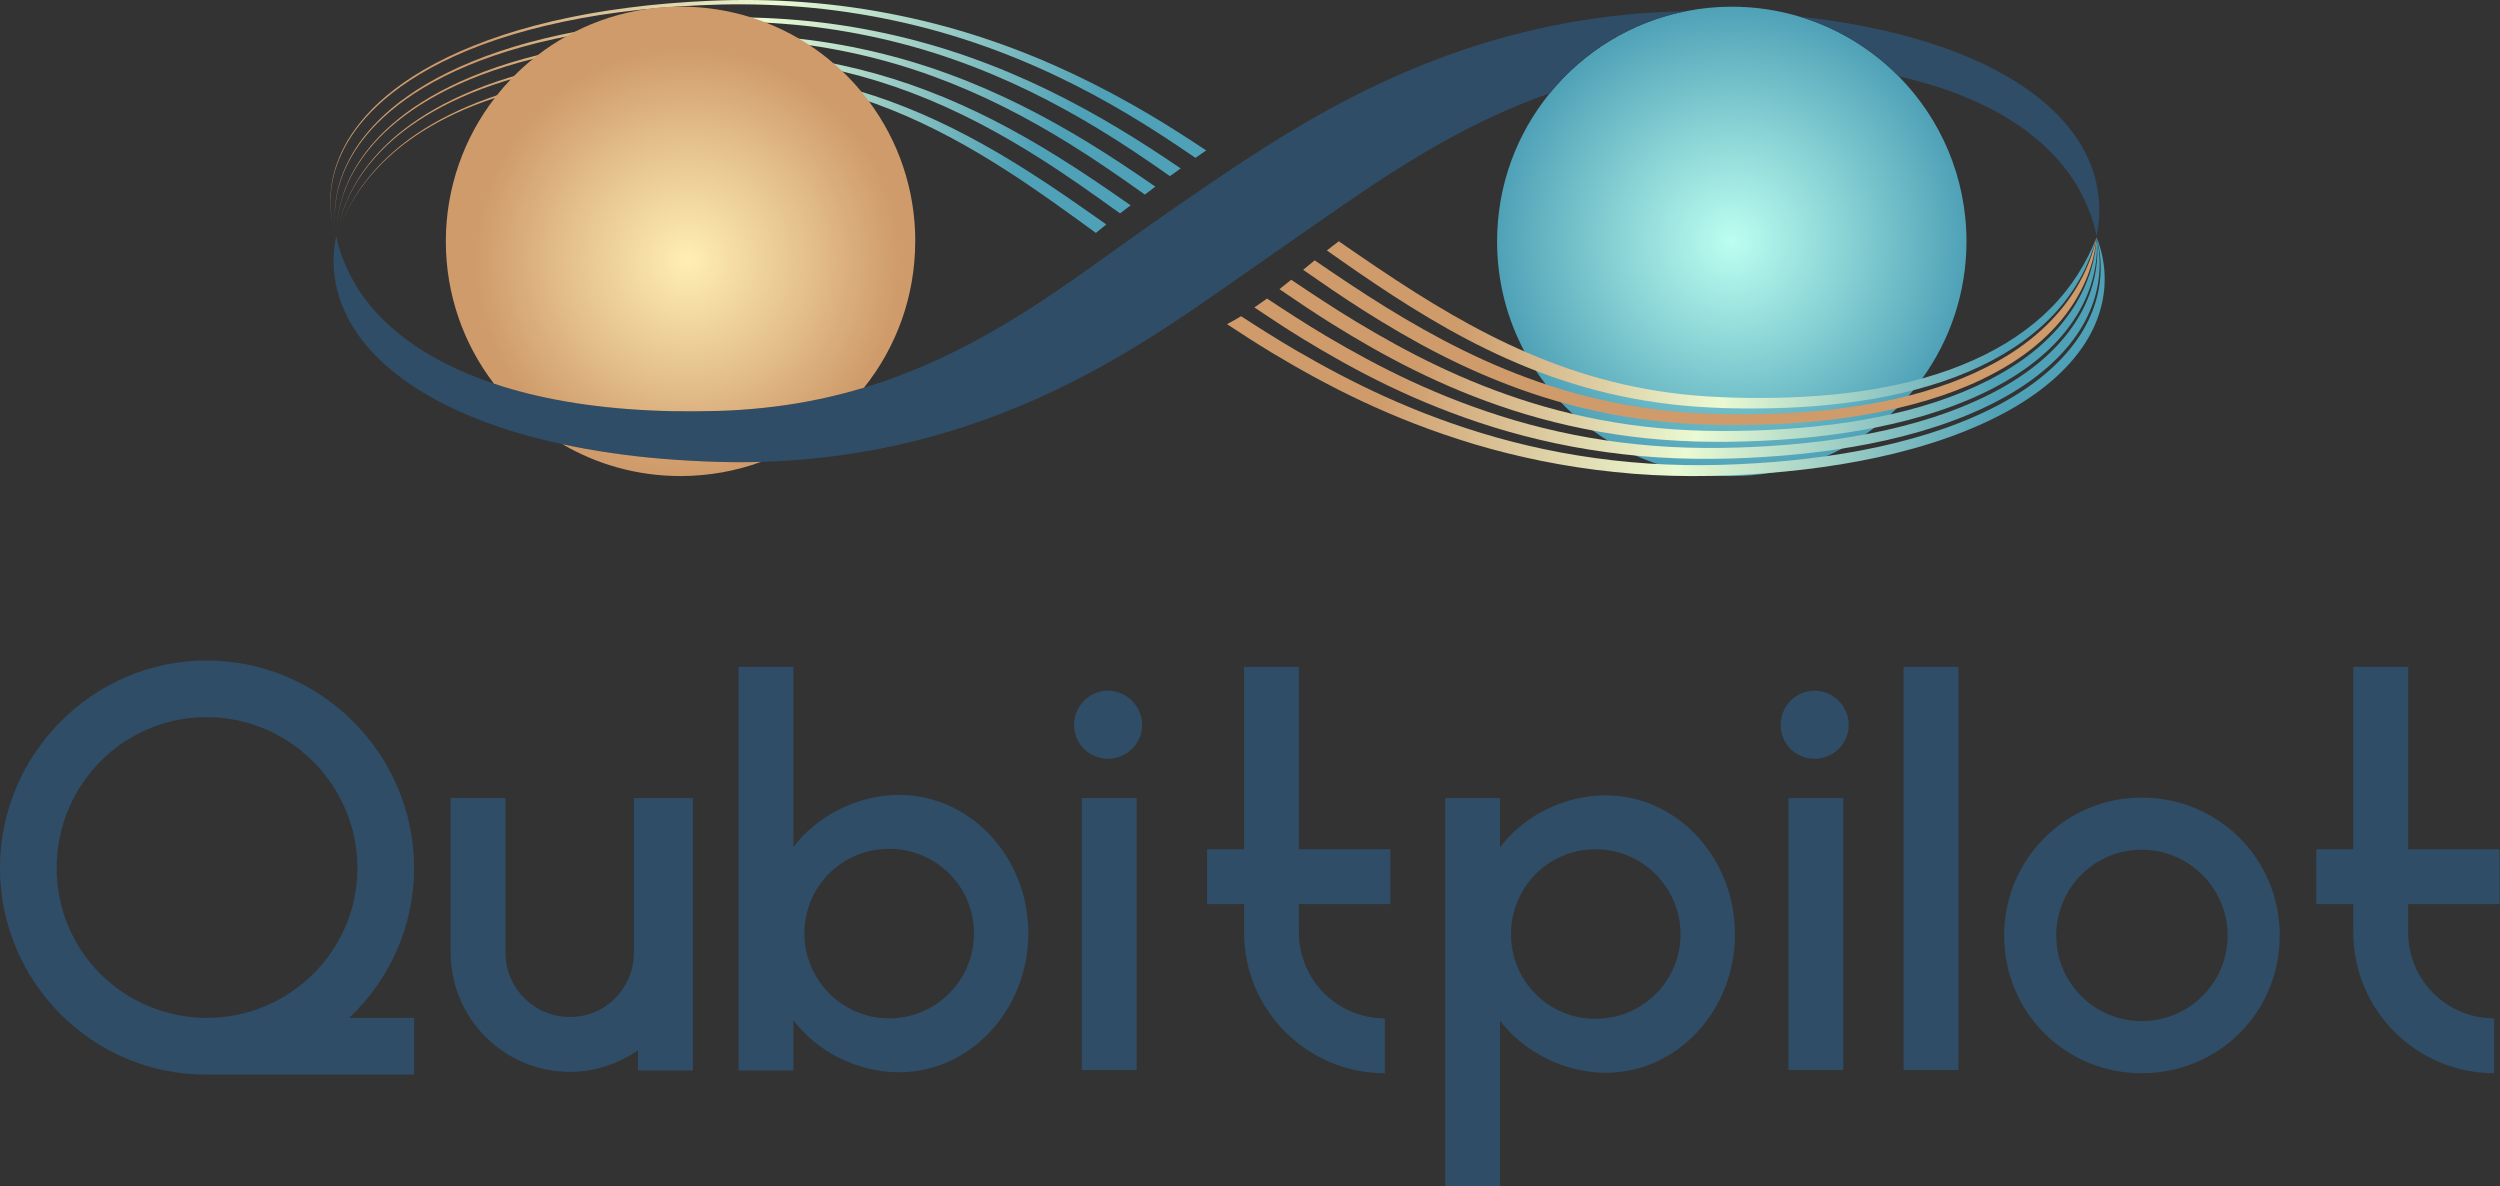
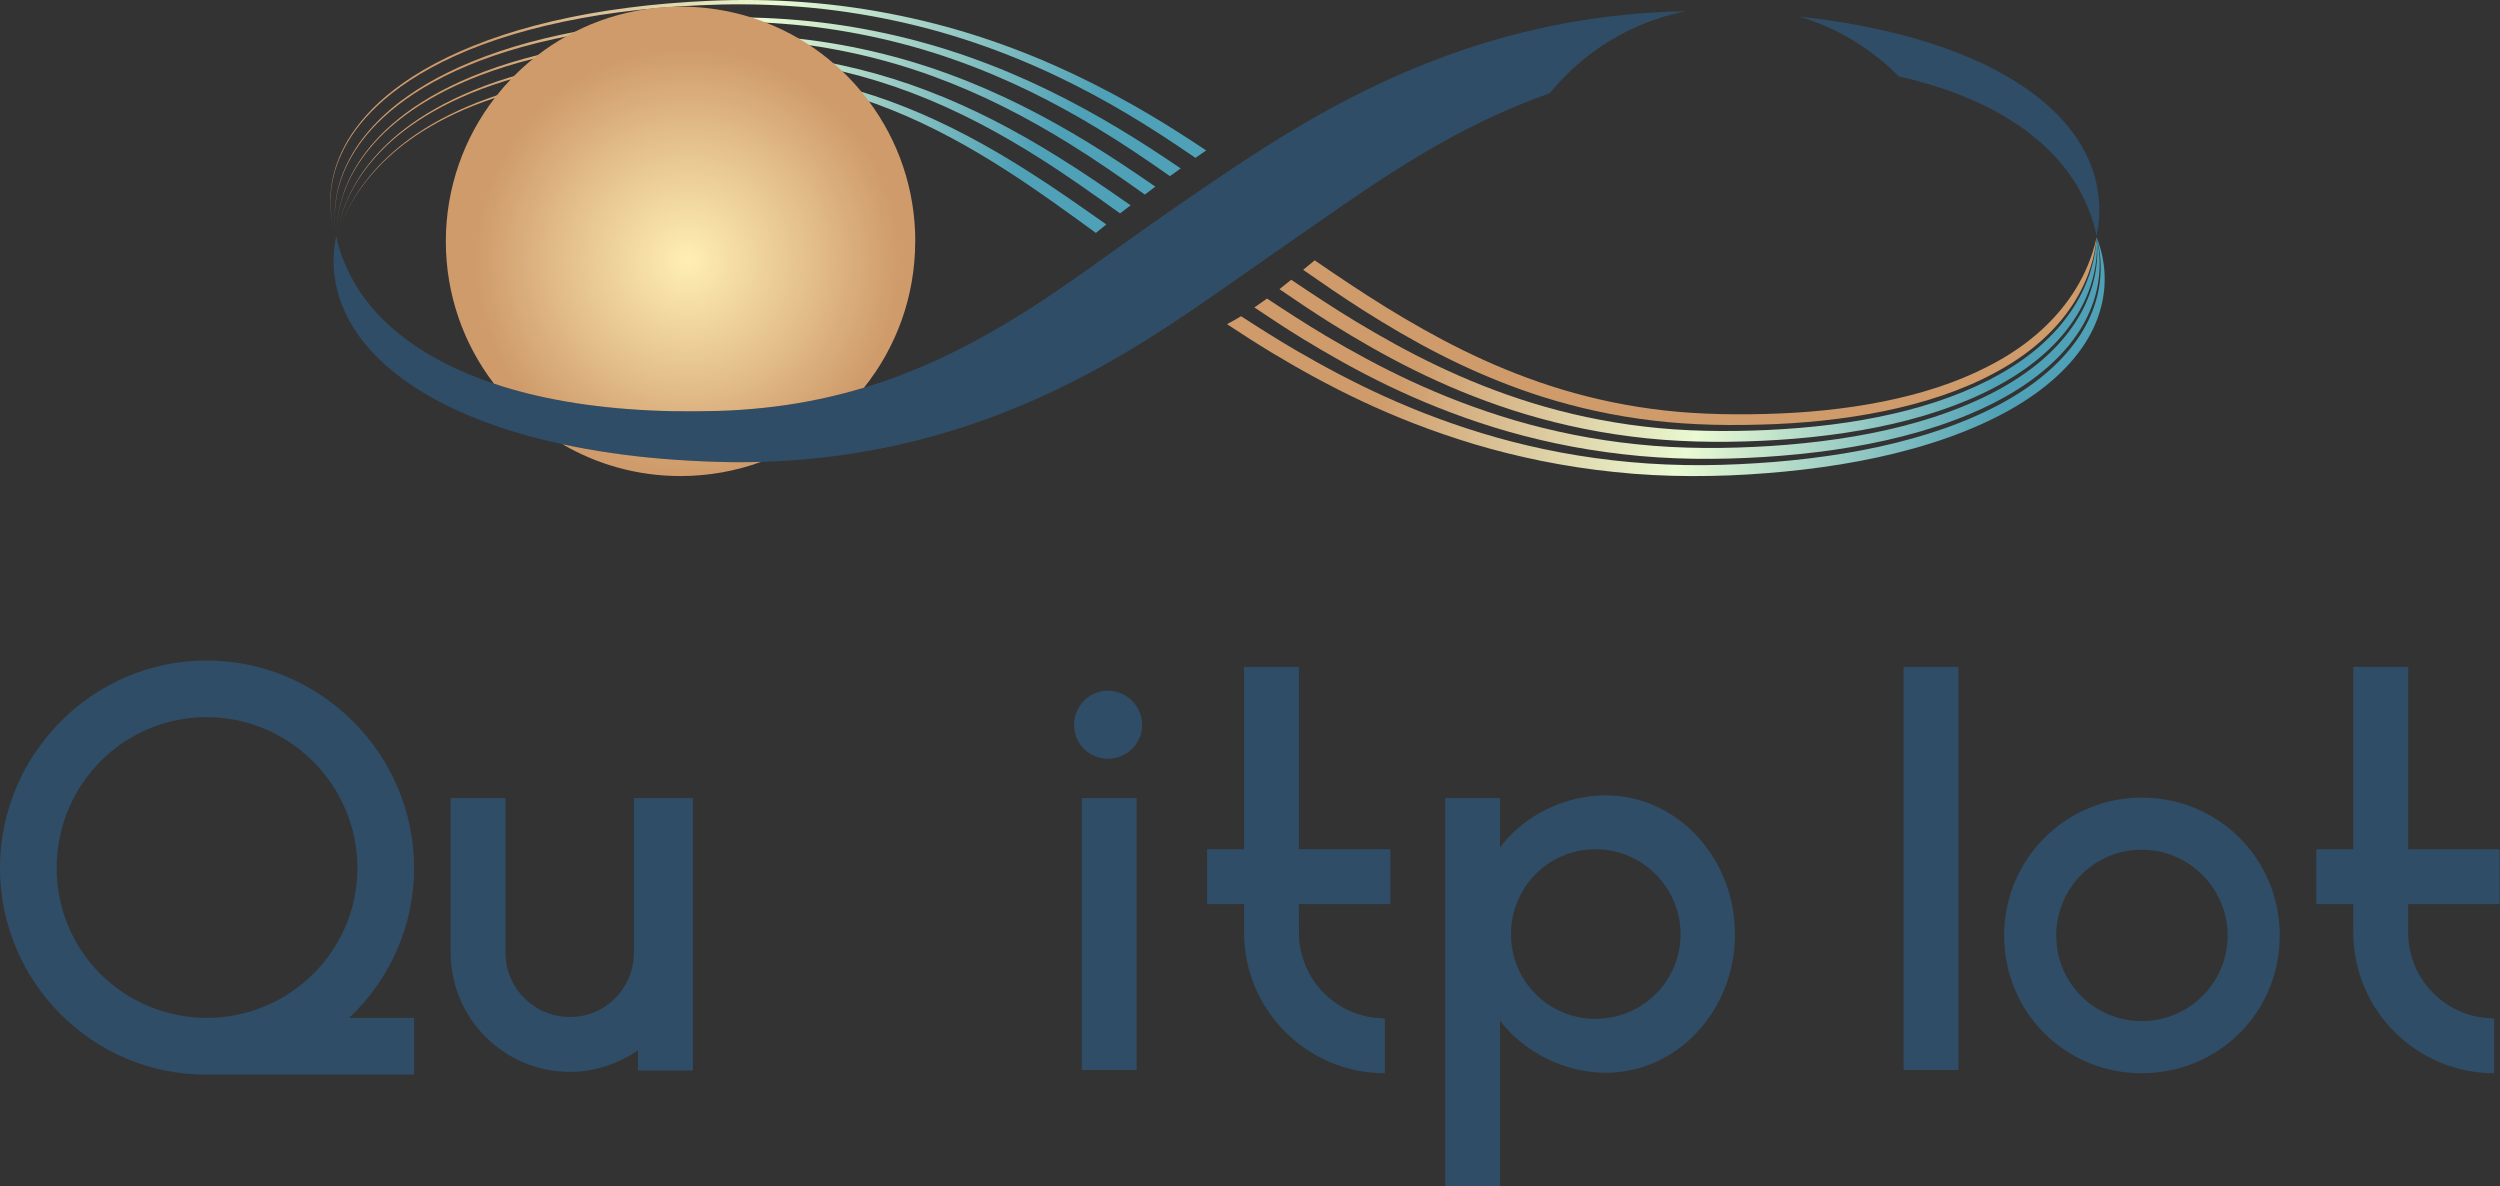
<svg xmlns="http://www.w3.org/2000/svg" width="1330" height="631" viewBox="0 0 1330 631" fill="none">
  <rect x="0" y="0" width="1330" height="631" fill="#333333" stroke="none" />
  <g clip-path="url(#clip0_290_289)">
    <path d="M220.29 571.68H109.42C49.12 571.68 0 522.32 0 461.77C0 401.22 49.36 351.38 109.9 351.38C170.44 351.38 220.29 400.98 220.29 461.77C220.29 493.14 206.92 521.59 185.76 541.53H220.29V571.68ZM109.9 541.53C154.15 541.53 190.14 505.79 190.14 461.77C190.14 417.75 154.15 381.53 109.9 381.53C65.65 381.53 30.15 417.52 30.15 461.77C30.15 506.02 65.65 541.28 109.9 541.53Z" fill="#2F4D67" />
    <path d="M268.918 424.58V506.77C268.918 525.73 284.238 541.05 303.198 541.05C322.158 541.05 337.238 525.73 337.238 506.77V424.58H368.608V569.5H339.428V558.8C328.968 565.85 316.568 570.23 303.198 570.23C268.188 570.23 239.738 541.78 239.738 506.77V424.58H268.918Z" fill="#2F4D67" />
-     <path d="M392.93 569.49V354.79H422.11V450.59C434.75 433.81 456.64 422.87 478.28 422.87C516.21 422.87 547.09 455.94 547.09 496.54C547.09 537.14 516.21 570.46 478.28 570.46C456.64 570.46 434.76 559.76 422.11 542.74V569.49H392.93ZM472.92 541.77C497.96 541.77 518.14 521.59 518.14 496.55C518.14 471.51 497.96 451.57 472.92 451.57C447.88 451.57 427.94 471.75 427.94 496.55C427.94 521.35 448.12 541.77 472.92 541.77Z" fill="#2F4D67" />
    <path d="M589.388 367.44C599.358 367.44 607.628 375.71 607.628 385.68C607.628 395.65 599.368 403.67 589.388 403.67C579.408 403.67 571.398 395.65 571.398 385.68C571.398 375.71 579.418 367.44 589.388 367.44ZM604.708 424.58V569.25H575.528V424.58H604.708Z" fill="#2F4D67" />
    <path d="M642.148 451.81H661.848V354.79H691.028V451.81H739.658V480.99H691.028V496.06C691.028 521.35 711.458 541.77 736.738 541.77V570.95C695.398 570.95 661.848 537.4 661.848 496.06V480.99H642.148V451.81Z" fill="#2F4D67" />
    <path d="M798.008 424.58V450.84C810.648 433.82 832.538 423.12 854.178 423.12C892.108 423.12 922.988 456.19 922.988 497.04C922.988 537.89 892.108 570.71 854.178 570.71C832.538 570.71 810.658 559.77 798.008 542.99V631.01H768.828V424.58H798.008ZM848.828 542.02C873.868 542.02 894.048 521.84 894.048 497.04C894.048 472.24 873.868 451.81 848.828 451.81C823.788 451.81 803.848 471.99 803.848 497.04C803.848 522.09 824.028 542.02 848.828 542.02Z" fill="#2F4D67" />
-     <path d="M965.299 367.44C975.269 367.44 983.539 375.71 983.539 385.68C983.539 395.65 975.279 403.67 965.299 403.67C955.319 403.67 947.309 395.65 947.309 385.68C947.309 375.71 955.329 367.44 965.299 367.44ZM980.619 424.58V569.25H951.439V424.58H980.619Z" fill="#2F4D67" />
    <path d="M1041.89 354.79V569.25H1012.71V354.79H1041.89Z" fill="#2F4D67" />
    <path d="M1139.39 424.33C1180.24 424.33 1212.82 456.91 1212.82 497.76C1212.82 538.61 1180.24 570.95 1139.39 570.95C1098.54 570.95 1066.2 538.37 1066.2 497.76C1066.2 457.15 1098.78 424.33 1139.39 424.33ZM1139.39 543.23C1164.68 543.23 1185.1 522.8 1185.1 497.76C1185.1 472.72 1164.68 452.05 1139.39 452.05C1114.1 452.05 1093.92 472.48 1093.92 497.76C1093.92 523.04 1114.35 543.23 1139.39 543.23Z" fill="#2F4D67" />
    <path d="M1232.27 451.81H1251.97V354.79H1281.15V451.81H1329.78V480.99H1281.15V496.06C1281.15 521.35 1301.58 541.77 1326.86 541.77V570.95C1285.52 570.95 1251.97 537.4 1251.97 496.06V480.99H1232.27V451.81Z" fill="#2F4D67" />
-     <path d="M1046.17 128.4C1046.17 155.63 1037.44 180.8 1022.67 201.32C1021.13 203.48 1019.5 205.57 1017.83 207.63C1017.03 208.61 1016.21 209.59 1015.36 210.54C1013.33 212.86 1011.22 215.1 1009.05 217.26C1007.94 218.34 1006.84 219.4 1005.7 220.45C1002.97 222.95 1000.11 225.34 997.179 227.58C995.579 228.79 993.959 229.97 992.319 231.11C988.359 233.89 984.209 236.41 979.909 238.68C977.229 240.12 974.499 241.46 971.719 242.67C962.479 246.76 952.619 249.77 942.349 251.5C935.499 252.66 928.479 253.28 921.299 253.28C918.979 253.28 916.669 253.23 914.379 253.1C903.079 252.48 892.169 250.35 881.849 246.9C877.889 245.59 874.029 244.09 870.239 242.37C865.089 240.08 860.099 237.43 855.359 234.44C852.609 232.74 849.949 230.94 847.379 229.03C843.649 226.3 840.099 223.37 836.699 220.25C834.539 218.24 832.429 216.16 830.419 214C827.539 210.96 824.809 207.77 822.289 204.45C820.489 202.13 818.759 199.74 817.139 197.27C814.949 193.98 812.919 190.55 811.039 187.03C801.719 169.55 796.449 149.61 796.449 128.42C796.449 98.51 806.949 71.1 824.479 49.61C842.469 27.53 867.819 11.72 896.829 5.98C904.729 4.38 912.919 3.56 921.309 3.56C933.869 3.56 945.969 5.41 957.399 8.86C977.599 14.93 995.669 26 1010.14 40.65C1032.4 63.2 1046.17 94.19 1046.17 128.42V128.4Z" fill="url(#paint0_radial_290_289)" />
-     <path d="M1091.11 163.82C1080.06 175 1065.9 184.47 1049.64 191.69C1017.09 206.28 977.268 211.6 937.768 211.71C928.108 211.77 917.418 211.48 908.558 210.92C899.488 210.36 890.738 209.35 882.248 208.04C865.288 205.38 849.438 201.3 834.428 196.14C804.388 185.8 777.938 171.31 753.358 155.85C739.308 147 725.728 137.68 712.228 128.35C710.078 129.96 707.968 131.6 705.898 133.24C717.408 141.36 729.038 149.46 741.178 157.33C765.968 173.35 792.958 188.74 824.718 200.08C840.578 205.73 857.608 210.27 875.878 213.25C894.188 216.26 913.398 217.46 934.868 217.29C976.578 217.11 1019.51 211.03 1053.18 195.05C1069.98 187.16 1084.06 176.93 1094.51 165.15C1105 153.36 1111.73 140.1 1115.41 126.16C1110.05 139.85 1102.23 152.63 1091.11 163.8V163.82Z" fill="url(#paint1_linear_290_289)" />
    <path d="M600.57 61.1C612.89 68.42 624.55 76.15 635.98 83.99C637.86 82.67 639.77 81.35 641.68 80.03C631.92 73.53 621.96 67.11 611.54 60.96C586.41 46.1 558.78 32.4 527.65 21.71C496.69 11 461.85 3.63 427.6 1.15C410.63 -0.16 393.48 -0.28 378.09 0.4C362.9 1.08 348.14 2.27 334.04 4.12C305.82 7.72 280.3 13.81 259.27 21.5C238.19 29.18 221.73 38.36 209.76 47.62C197.69 56.87 190.14 66.18 185.04 74.55C175.23 91.47 175.35 104.7 176.07 113.27C176.58 117.64 177.32 120.87 177.92 123.01C177.35 120.93 176.64 117.8 176.15 113.61C175.45 105.25 175.29 92.33 184.83 75.83C189.66 67.62 197.11 58.57 208.68 49.48C220.23 40.42 236.11 31.38 256.54 23.8C276.91 16.2 301.73 10.16 329.27 6.53C343.03 4.7 357.46 3.45 372.33 2.8C386.83 2.09 403.73 2.07 420.13 3.2C453.4 5.33 487.5 12.2 517.96 22.55C548.56 32.87 575.81 46.32 600.57 61.09V61.1Z" fill="url(#paint2_linear_290_289)" />
    <path d="M622.419 93.69C624.319 92.32 626.229 90.96 628.139 89.6C617.469 82.36 606.649 75.25 595.379 68.51C571.239 53.99 545.139 40.81 516.229 30.57C487.459 20.32 455.609 13.29 424.159 10.66C408.529 9.29 392.859 8.98 378.339 9.43C363.919 9.86 349.929 10.8 336.559 12.33C309.809 15.32 285.599 20.6 265.409 27.42C245.189 34.24 229.079 42.52 217.039 51C204.909 59.48 196.829 68.15 191.149 76.06C180.059 92.03 178.459 104.94 178.029 113.38C177.899 118.7 178.309 122.36 178.599 124.37C178.319 122.41 177.929 118.86 178.059 113.72C178.489 105.5 180.029 92.88 190.849 77.29C196.289 69.54 204.249 61.1 215.949 52.77C227.619 44.46 243.209 36.32 262.839 29.59C282.429 22.86 305.969 17.62 332.079 14.64C345.119 13.14 358.789 12.17 372.889 11.76C386.809 11.29 402.119 11.48 417.249 12.7C447.769 15.04 478.809 21.62 506.989 31.52C535.289 41.4 560.909 54.31 584.609 68.72C597.649 76.61 610.089 85.07 622.409 93.7L622.419 93.69Z" fill="url(#paint3_linear_290_289)" />
    <path d="M1056.91 195.28C1024.3 212.01 981.317 219.21 939.267 220.23C917.807 220.79 897.487 220.12 878.507 217.49C859.427 214.93 841.477 210.68 824.787 205.28C791.337 194.42 763.027 179.27 737.347 163.47C724.167 155.33 711.707 146.92 699.407 138.5C697.357 140.18 695.307 141.87 693.277 143.55C703.547 150.71 713.987 157.87 725.007 164.9C750.827 181.25 779.567 197.26 814.637 209.15C832.137 215.06 851.217 219.8 871.647 222.72C892.077 225.7 913.637 226.54 936.107 225.9C980.377 224.84 1026.6 216.91 1060.43 198.75C1094.6 180.84 1112.94 154 1115.39 126.18C1109.56 153.52 1089.91 178.8 1056.89 195.28H1056.91Z" fill="url(#paint4_linear_290_289)" />
    <path d="M609.062 103.52C610.932 102.11 612.742 100.69 614.652 99.29C602.982 91.25 591.312 83.39 579.252 76.04C556.092 61.86 531.532 49.2 504.852 39.43C478.262 29.64 449.412 22.95 420.762 20.16C392.052 17.33 364.342 18.28 339.112 20.54C313.822 22.91 290.932 27.39 271.582 33.34C252.222 39.3 236.472 46.67 224.352 54.39C212.162 62.1 203.552 70.12 197.282 77.57C184.912 92.59 181.592 105.18 180.002 113.49C179.162 118.45 178.972 121.95 178.922 124C178.972 121.99 179.172 118.6 179.992 113.81C181.542 105.71 184.792 93.4 196.892 78.71C202.942 71.4 211.432 63.59 223.242 56.01C235.042 48.46 250.322 41.2 269.152 35.34C287.962 29.47 310.242 25.05 334.902 22.71C347.222 21.53 360.132 20.84 373.462 20.68C386.812 20.46 400.502 20.85 414.382 22.16C442.152 24.7 470.132 30.99 496.042 40.45C522.032 49.88 546.022 62.27 568.672 76.31C582.452 84.81 595.702 94 609.072 103.52H609.062Z" fill="url(#paint5_linear_290_289)" />
    <path d="M1064.2 198.86C1047.92 208.17 1028.16 215.34 1006.94 220.17C985.732 225.06 963.192 227.68 940.782 228.74C918.282 229.77 895.992 229.49 874.812 226.94C853.592 224.47 833.552 220.06 815.172 214.41C778.322 203.03 748.162 187.23 721.392 171.09C709.272 163.74 697.982 156.28 686.922 148.82C684.862 150.5 682.792 152.18 680.672 153.84C689.732 160.05 698.982 166.27 708.882 172.46C735.722 189.13 766.212 205.78 804.602 218.21C823.742 224.37 844.892 229.33 867.472 232.18C890.012 235.14 913.912 235.61 937.382 234.5C960.962 233.42 984.812 230.63 1007.33 225.4C1029.81 220.2 1050.82 212.47 1067.72 202.44C1102.04 182.36 1117.43 153.97 1115.41 126.18C1113.96 153.49 1097.24 180.25 1064.2 198.86Z" fill="url(#paint6_linear_290_289)" />
    <path d="M601.491 109.24C588.631 100.26 576.021 91.6 563.101 83.59C540.921 69.74 517.901 57.61 493.441 48.29C469.031 38.95 443.181 32.61 417.331 29.67C404.371 28.2 391.661 27.49 378.871 27.5C365.991 27.44 353.541 27.86 341.641 28.75C317.821 30.49 296.231 34.18 277.731 39.27C240.481 49.48 216.901 65.15 203.391 79.09C189.751 93.16 184.711 105.44 181.961 113.6C180.311 118.79 179.551 122.43 179.191 124.42C179.541 122.48 180.291 118.94 181.901 113.93C184.581 105.96 189.531 93.96 202.911 80.17C216.121 66.52 239.191 51.15 275.441 41.11C293.471 36.12 314.481 32.5 337.711 30.8C360.811 29.21 386.821 28.9 411.501 31.64C436.521 34.38 461.451 40.39 485.091 49.4C508.781 58.4 531.131 70.25 552.731 83.92C567.211 93.05 581.271 103.02 595.841 113.52C597.691 112.08 599.631 110.68 601.501 109.24H601.491Z" fill="url(#paint7_linear_290_289)" />
    <path d="M1115.41 126.18C1118.34 153.45 1104.55 181.7 1071.48 202.44C1055.17 212.78 1034.6 221 1012.27 226.68C989.942 232.43 965.992 235.69 942.282 237.25C918.732 238.76 894.482 238.86 871.082 236.38C847.722 234 825.602 229.43 805.552 223.53C765.282 211.63 733.272 195.18 705.402 178.71C694.302 172.1 684.062 165.45 674.062 158.83C671.882 160.43 669.632 162.01 667.332 163.57C675.452 169.02 683.772 174.5 692.722 180.02C720.592 197.01 752.832 214.3 794.542 227.27C815.322 233.69 838.532 238.85 863.272 241.64C887.942 244.57 914.172 244.68 938.632 243.1C963.512 241.54 988.792 238.13 1012.48 232.04C1036.13 226 1058.01 217.21 1074.99 206.13C1092.02 195.08 1104.07 181.94 1110.58 168.2C1117.16 154.45 1118.56 140.14 1115.4 126.19L1115.41 126.18Z" fill="url(#paint8_linear_290_289)" />
    <path d="M1115.41 126.18C1119.01 139.88 1118.17 154.01 1112.28 167.72C1106.42 181.41 1095.15 194.67 1078.76 206.03C1062.42 217.4 1041.06 226.68 1017.59 233.21C994.127 239.82 968.797 243.71 943.777 245.77C931.077 246.76 919.117 247.37 906.007 247.47C893.057 247.53 880.057 247.01 867.357 245.84C841.867 243.56 817.657 238.82 795.907 232.67C752.237 220.26 718.377 203.15 689.397 186.34C679.057 180.28 669.497 174.23 660.247 168.23C657.877 169.68 655.337 171.07 652.777 172.45C660.377 177.47 668.157 182.52 676.577 187.6C705.457 204.92 739.467 222.84 784.487 236.35C806.907 243.03 832.167 248.39 859.067 251.12C885.857 254.02 914.427 253.77 939.887 251.72C966.077 249.67 992.787 245.64 1017.64 238.69C1042.46 231.81 1065.22 221.96 1082.27 209.82C1099.38 197.71 1110.75 183.6 1115.94 169.21C1121.21 154.8 1120.85 140.14 1115.41 126.19V126.18Z" fill="url(#paint9_linear_290_289)" />
    <path d="M588.518 119.4C574.268 109.34 560.718 99.82 546.958 91.12C525.768 77.62 504.278 66.01 482.038 57.14C459.818 48.26 436.958 42.25 413.908 39.16C402.278 37.64 391.048 36.73 379.128 36.52C367.018 36.21 355.338 36.38 344.168 36.94C321.808 38.08 301.538 40.95 283.878 45.18C248.428 53.64 224.258 67.54 209.498 80.58C194.578 93.7 187.818 105.66 183.918 113.7C181.688 118.42 180.378 121.84 179.648 123.9C180.368 121.89 181.628 118.58 183.798 114.02C187.598 106.18 194.258 94.48 208.918 81.61C223.388 68.8 247.148 55.16 281.728 46.87C298.978 42.75 318.718 39.94 340.508 38.88C362.088 37.92 386.988 38.17 408.608 41.12C430.878 44.07 452.758 49.79 474.108 58.36C495.488 66.9 516.218 78.23 536.758 91.55C551.948 101.32 566.938 112.23 583.008 123.91C584.838 122.4 586.658 120.9 588.518 119.42V119.4Z" fill="url(#paint10_linear_290_289)" />
    <path d="M817.591 15.49C776.021 24.86 739.401 40.46 707.451 57.93C675.331 75.46 647.321 95.15 619.501 114.3C590.571 134.38 565.911 153.45 538.911 169.82C514.101 185.01 487.791 197.77 459.631 206.27C457.471 206.94 455.281 207.56 453.071 208.17C437.781 212.37 422.051 215.35 406.121 217C398.121 217.85 390.191 218.39 382.131 218.62C373.791 218.85 365.581 218.9 357.551 218.75C325.451 218.13 296.211 214.01 272.231 207.06C268.961 206.13 265.821 205.16 262.761 204.1C243.251 197.59 227.861 189.3 216.461 180.83C203.201 171.02 195.101 161.09 189.871 152.72C179.701 135.86 179.271 125.51 178.881 125.51C178.881 125.61 178.261 128.11 177.771 132.82C177.331 137.61 177.051 144.79 179.311 154.03C181.581 163.22 186.441 174.62 197.661 186.9C208.801 199.1 226.901 212.23 253.561 222.75C266.921 228.1 282.311 232.71 299.191 236.31H299.221C315.821 239.91 333.891 242.56 352.781 244.11C362.301 244.88 372.031 245.42 381.921 245.71C389.381 245.94 397.081 245.94 404.881 245.71C407.691 245.63 410.491 245.5 413.301 245.38C434.641 244.38 456.411 241.42 477.241 236.81C519.091 227.54 555.901 211.79 587.531 194.06C619.371 176.35 646.781 156.15 673.961 137.31C702.531 117.62 728.271 98.73 755.581 82.46C777.481 69.36 800.371 58.01 824.481 49.59C842.471 27.51 867.821 11.7 896.831 5.96C891.631 6.04 886.411 6.24 881.161 6.55C859.901 7.73 838.281 10.8 817.591 15.48V15.49Z" fill="#2F4D67" />
    <path d="M1115.2 97.03C1113.06 87.84 1108.48 76.44 1097.44 64.08C1086.5 51.8 1068.38 38.6 1041.48 28.12C1018.47 19.03 989.361 12.34 957.391 8.84C977.591 14.91 995.661 25.98 1010.13 40.63C1014.58 41.63 1018.88 42.71 1023.03 43.9C1047.07 50.67 1065.55 60.22 1078.55 70.05C1091.63 79.91 1099.53 89.89 1104.65 98.29C1114.51 115.17 1115.02 125.52 1115.41 125.52C1114.95 125.52 1119.04 115.53 1115.2 97.03Z" fill="#2F4D67" />
    <path d="M404.89 245.72C391.53 250.58 377.09 253.26 362.03 253.26C339.12 253.26 317.68 247.11 299.23 236.32C315.83 239.92 333.9 242.57 352.79 244.12C362.31 244.89 372.04 245.43 381.93 245.72C389.39 245.95 397.09 245.95 404.89 245.72Z" fill="url(#paint11_radial_290_289)" />
    <path d="M486.89 128.4C486.89 157.87 476.7 184.92 459.63 206.26C457.47 206.93 455.28 207.55 453.07 208.16C437.78 212.36 422.05 215.34 406.12 216.99C398.12 217.84 390.19 218.38 382.13 218.61C373.79 218.84 365.58 218.89 357.55 218.74C325.45 218.12 296.21 214 272.23 207.05C268.96 206.12 265.82 205.15 262.76 204.09C246.7 183.09 237.18 156.86 237.18 128.39C237.18 99.92 246.88 73.21 263.23 52.1C263.56 51.64 263.9 51.17 264.29 50.74C266.66 47.75 269.15 44.87 271.81 42.12C272.32 41.58 272.87 41.01 273.41 40.47C276.63 37.23 280.02 34.16 283.58 31.28C284.4 30.61 285.23 29.94 286.08 29.32C290.79 25.66 295.78 22.37 301.01 19.46C302.5 18.61 304.02 17.79 305.57 17.01C317.33 11.01 330.18 6.84 343.74 4.86C348.63 4.14 353.6 3.7 358.67 3.57H358.85C359.91 3.54 360.99 3.52 362.07 3.52C375.2 3.52 387.83 5.55 399.73 9.31C402.33 10.11 404.88 11.01 407.4 12.01C413.55 14.4 419.5 17.29 425.13 20.61C427.01 21.69 428.86 22.85 430.69 24.06C435.19 27.02 439.47 30.26 443.53 33.79C445.13 35.13 446.67 36.54 448.19 37.99L448.22 38.02C451.77 41.39 455.12 44.97 458.23 48.75C459.62 50.42 460.96 52.12 462.25 53.87C477.77 74.67 486.93 100.43 486.93 128.38L486.89 128.4Z" fill="url(#paint12_radial_290_289)" />
  </g>
  <defs>
    <radialGradient id="paint0_radial_290_289" cx="0" cy="0" r="1" gradientUnits="userSpaceOnUse" gradientTransform="translate(921.309 128.4) scale(124.86 124.86)">
      <stop stop-color="#BCFEF0" />
      <stop offset="0.45" stop-color="#8DD6D7" />
      <stop offset="1" stop-color="#4FA1B7" />
    </radialGradient>
    <linearGradient id="paint1_linear_290_289" x1="705.898" y1="171.75" x2="1115.41" y2="171.75" gradientUnits="userSpaceOnUse">
      <stop offset="0.17" stop-color="#CF9B6B" />
      <stop offset="0.51" stop-color="#EAFAD3" />
      <stop offset="0.88" stop-color="#4FA1B7" />
    </linearGradient>
    <linearGradient id="paint2_linear_290_289" x1="175.78" y1="61.51" x2="641.68" y2="61.51" gradientUnits="userSpaceOnUse">
      <stop offset="0.17" stop-color="#CF9B6B" />
      <stop offset="0.51" stop-color="#EAFAD3" />
      <stop offset="0.88" stop-color="#4FA1B7" />
    </linearGradient>
    <linearGradient id="paint3_linear_290_289" x1="178.009" y1="66.8" x2="628.139" y2="66.8" gradientUnits="userSpaceOnUse">
      <stop offset="0.17" stop-color="#CF9B6B" />
      <stop offset="0.51" stop-color="#EAFAD3" />
      <stop offset="0.88" stop-color="#4FA1B7" />
    </linearGradient>
    <linearGradient id="paint4_linear_290_289" x1="693.287" y1="176.14" x2="0.997" y2="176.14" gradientUnits="userSpaceOnUse">
      <stop offset="0.17" stop-color="#CF9B6B" />
      <stop offset="0.51" stop-color="#EAFAD3" />
      <stop offset="0.88" stop-color="#4FA1B7" />
    </linearGradient>
    <linearGradient id="paint5_linear_290_289" x1="178.912" y1="71.21" x2="614.652" y2="71.21" gradientUnits="userSpaceOnUse">
      <stop offset="0.17" stop-color="#CF9B6B" />
      <stop offset="0.51" stop-color="#EAFAD3" />
      <stop offset="0.88" stop-color="#4FA1B7" />
    </linearGradient>
    <linearGradient id="paint6_linear_290_289" x1="680.662" y1="180.62" x2="1115.58" y2="180.62" gradientUnits="userSpaceOnUse">
      <stop offset="0.17" stop-color="#CF9B6B" />
      <stop offset="0.51" stop-color="#EAFAD3" />
      <stop offset="0.88" stop-color="#4FA1B7" />
    </linearGradient>
    <linearGradient id="paint7_linear_290_289" x1="179.191" y1="75.95" x2="601.491" y2="75.95" gradientUnits="userSpaceOnUse">
      <stop offset="0.17" stop-color="#CF9B6B" />
      <stop offset="0.51" stop-color="#EAFAD3" />
      <stop offset="0.88" stop-color="#4FA1B7" />
    </linearGradient>
    <linearGradient id="paint8_linear_290_289" x1="667.322" y1="185.15" x2="1117.02" y2="185.15" gradientUnits="userSpaceOnUse">
      <stop offset="0.17" stop-color="#CF9B6B" />
      <stop offset="0.51" stop-color="#EAFAD3" />
      <stop offset="0.88" stop-color="#4FA1B7" />
    </linearGradient>
    <linearGradient id="paint9_linear_290_289" x1="652.767" y1="189.72" x2="1119.7" y2="189.72" gradientUnits="userSpaceOnUse">
      <stop offset="0.17" stop-color="#CF9B6B" />
      <stop offset="0.51" stop-color="#EAFAD3" />
      <stop offset="0.88" stop-color="#4FA1B7" />
    </linearGradient>
    <linearGradient id="paint10_linear_290_289" x1="179.658" y1="80.13" x2="588.518" y2="80.13" gradientUnits="userSpaceOnUse">
      <stop offset="0.17" stop-color="#CF9B6B" />
      <stop offset="0.51" stop-color="#EAFAD3" />
      <stop offset="0.88" stop-color="#4FA1B7" />
    </linearGradient>
    <radialGradient id="paint11_radial_290_289" cx="0" cy="0" r="1" gradientUnits="userSpaceOnUse" gradientTransform="translate(365.67 138.55) scale(112.6 112.6)">
      <stop stop-color="#FFEFB4" />
      <stop offset="0.57" stop-color="#E4C08C" />
      <stop offset="1" stop-color="#CF9B6B" />
    </radialGradient>
    <radialGradient id="paint12_radial_290_289" cx="0" cy="0" r="1" gradientUnits="userSpaceOnUse" gradientTransform="translate(365.67 138.55) scale(112.6 112.6)">
      <stop stop-color="#FFEFB4" />
      <stop offset="0.57" stop-color="#E4C08C" />
      <stop offset="1" stop-color="#CF9B6B" />
    </radialGradient>
    <clipPath id="clip0_290_289">
      <rect width="1329.77" height="631.01" fill="white" />
    </clipPath>
  </defs>
</svg>